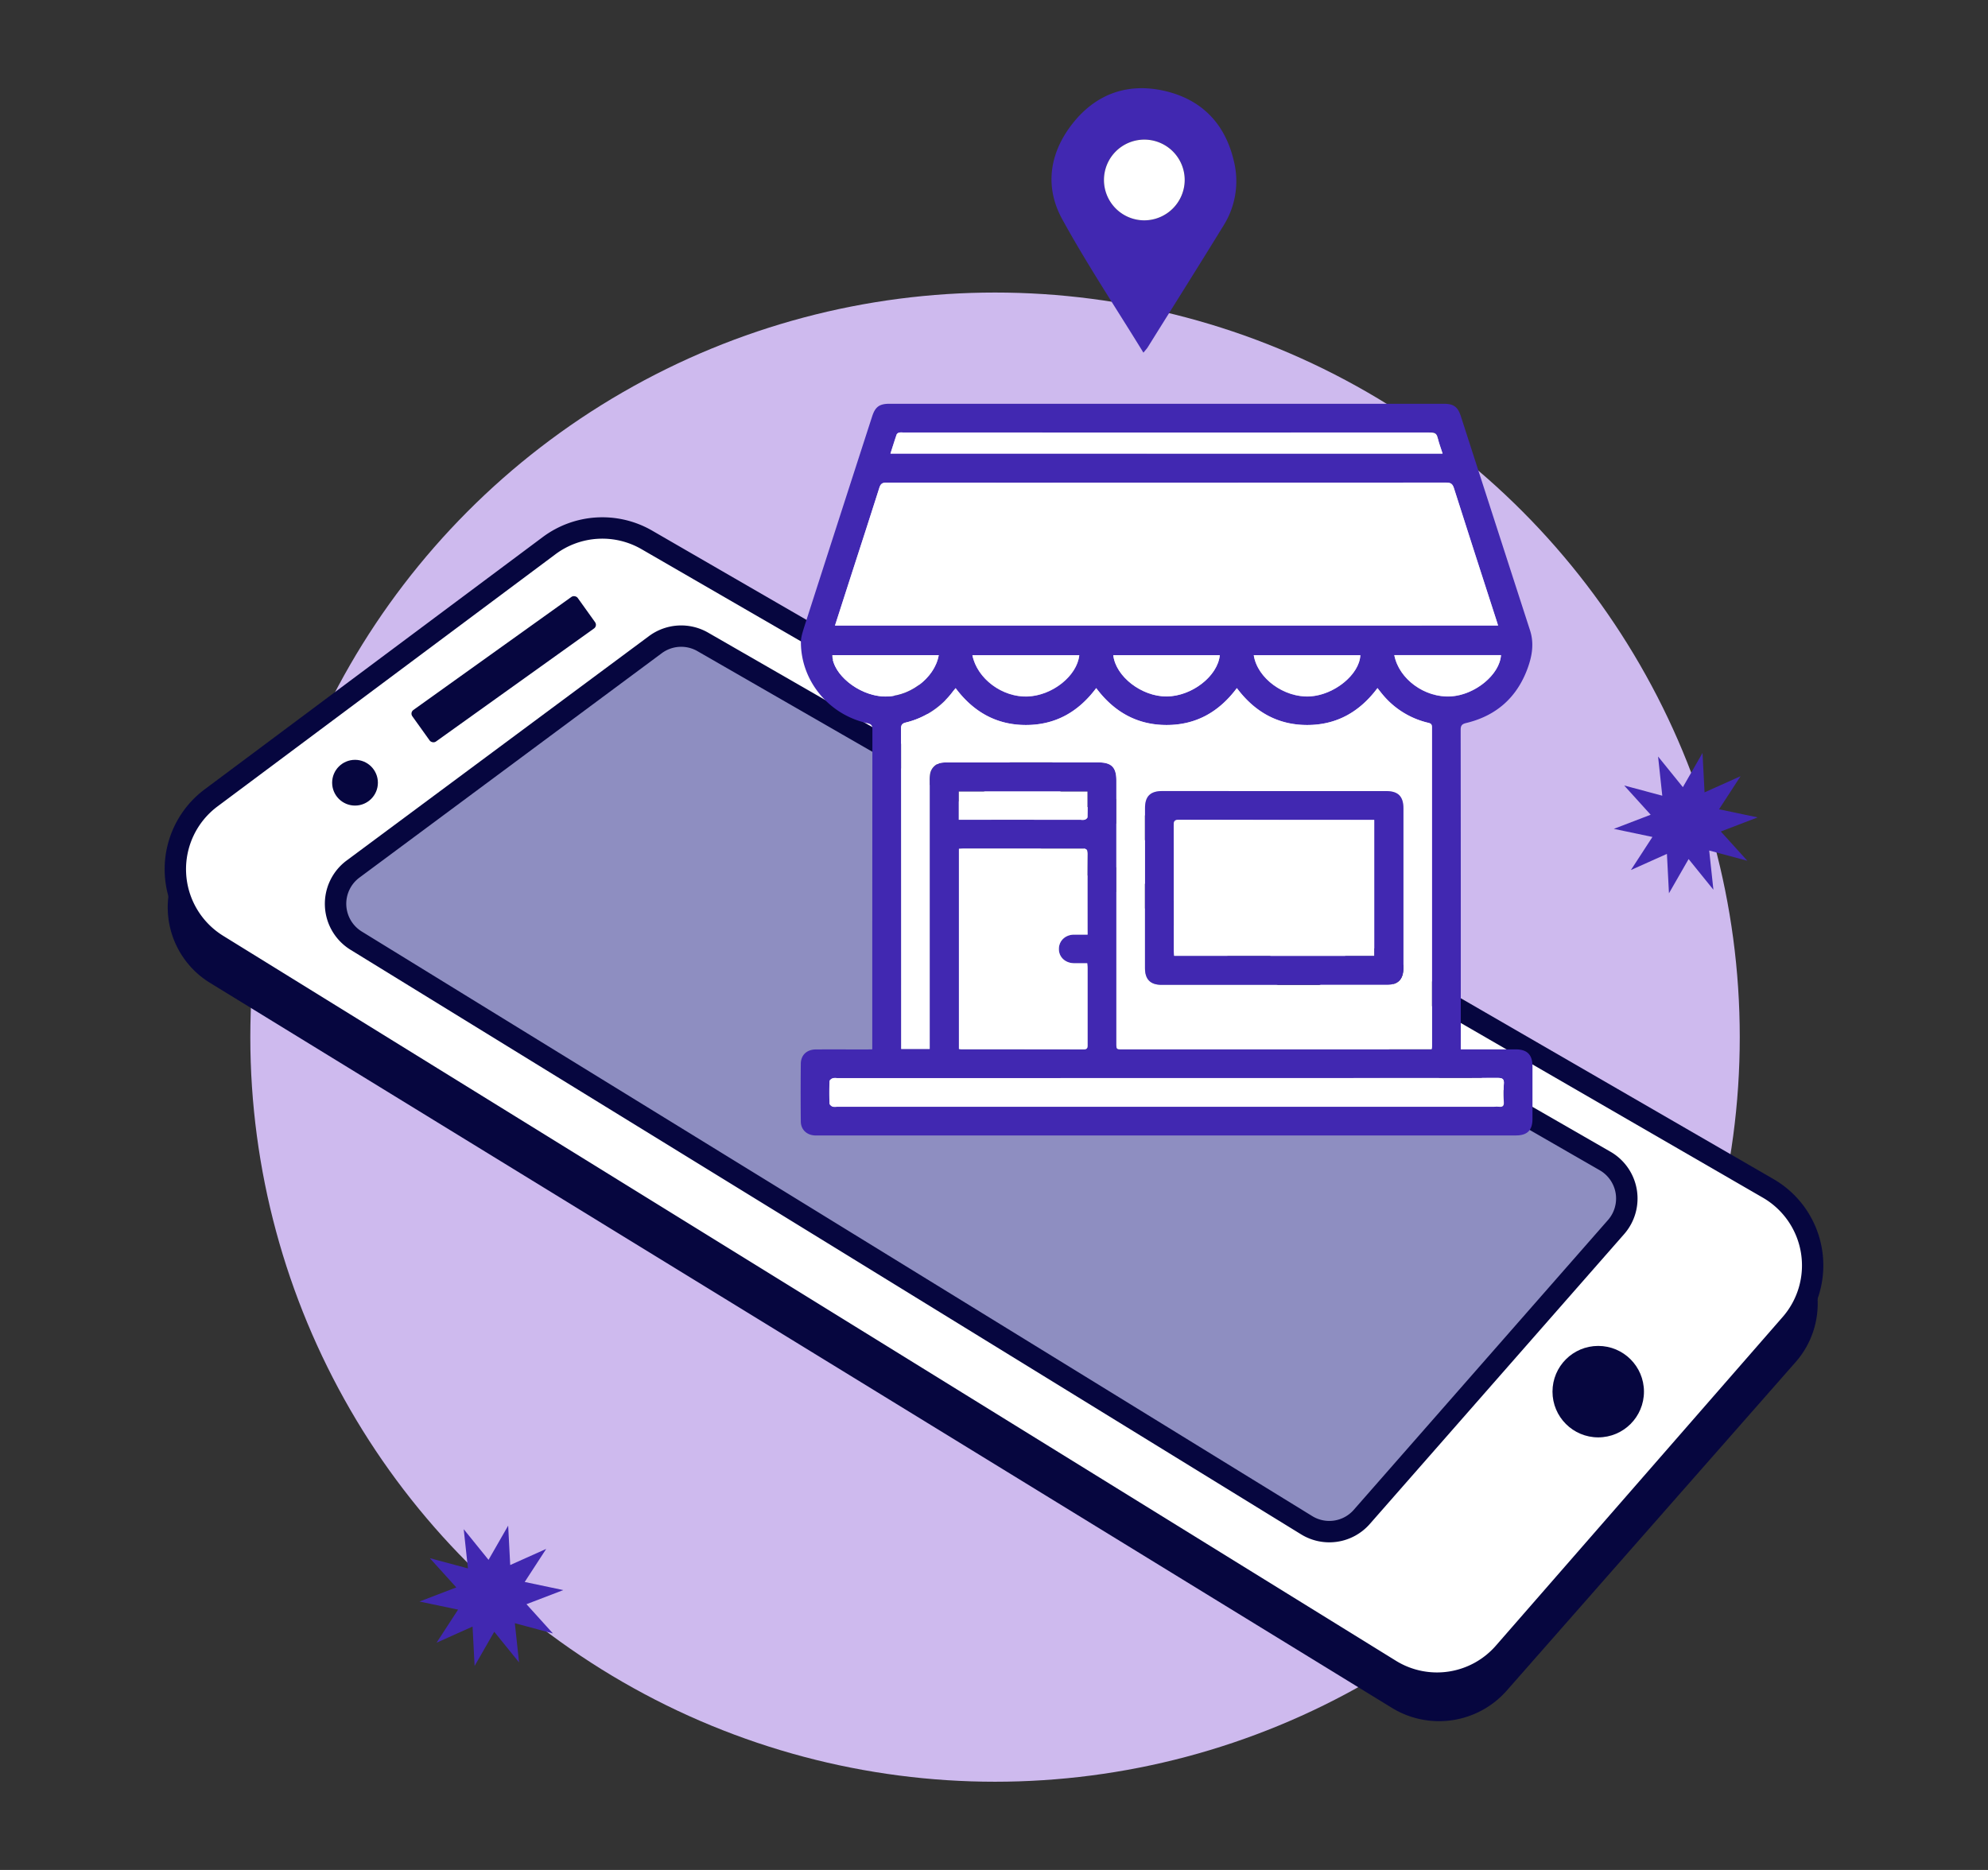
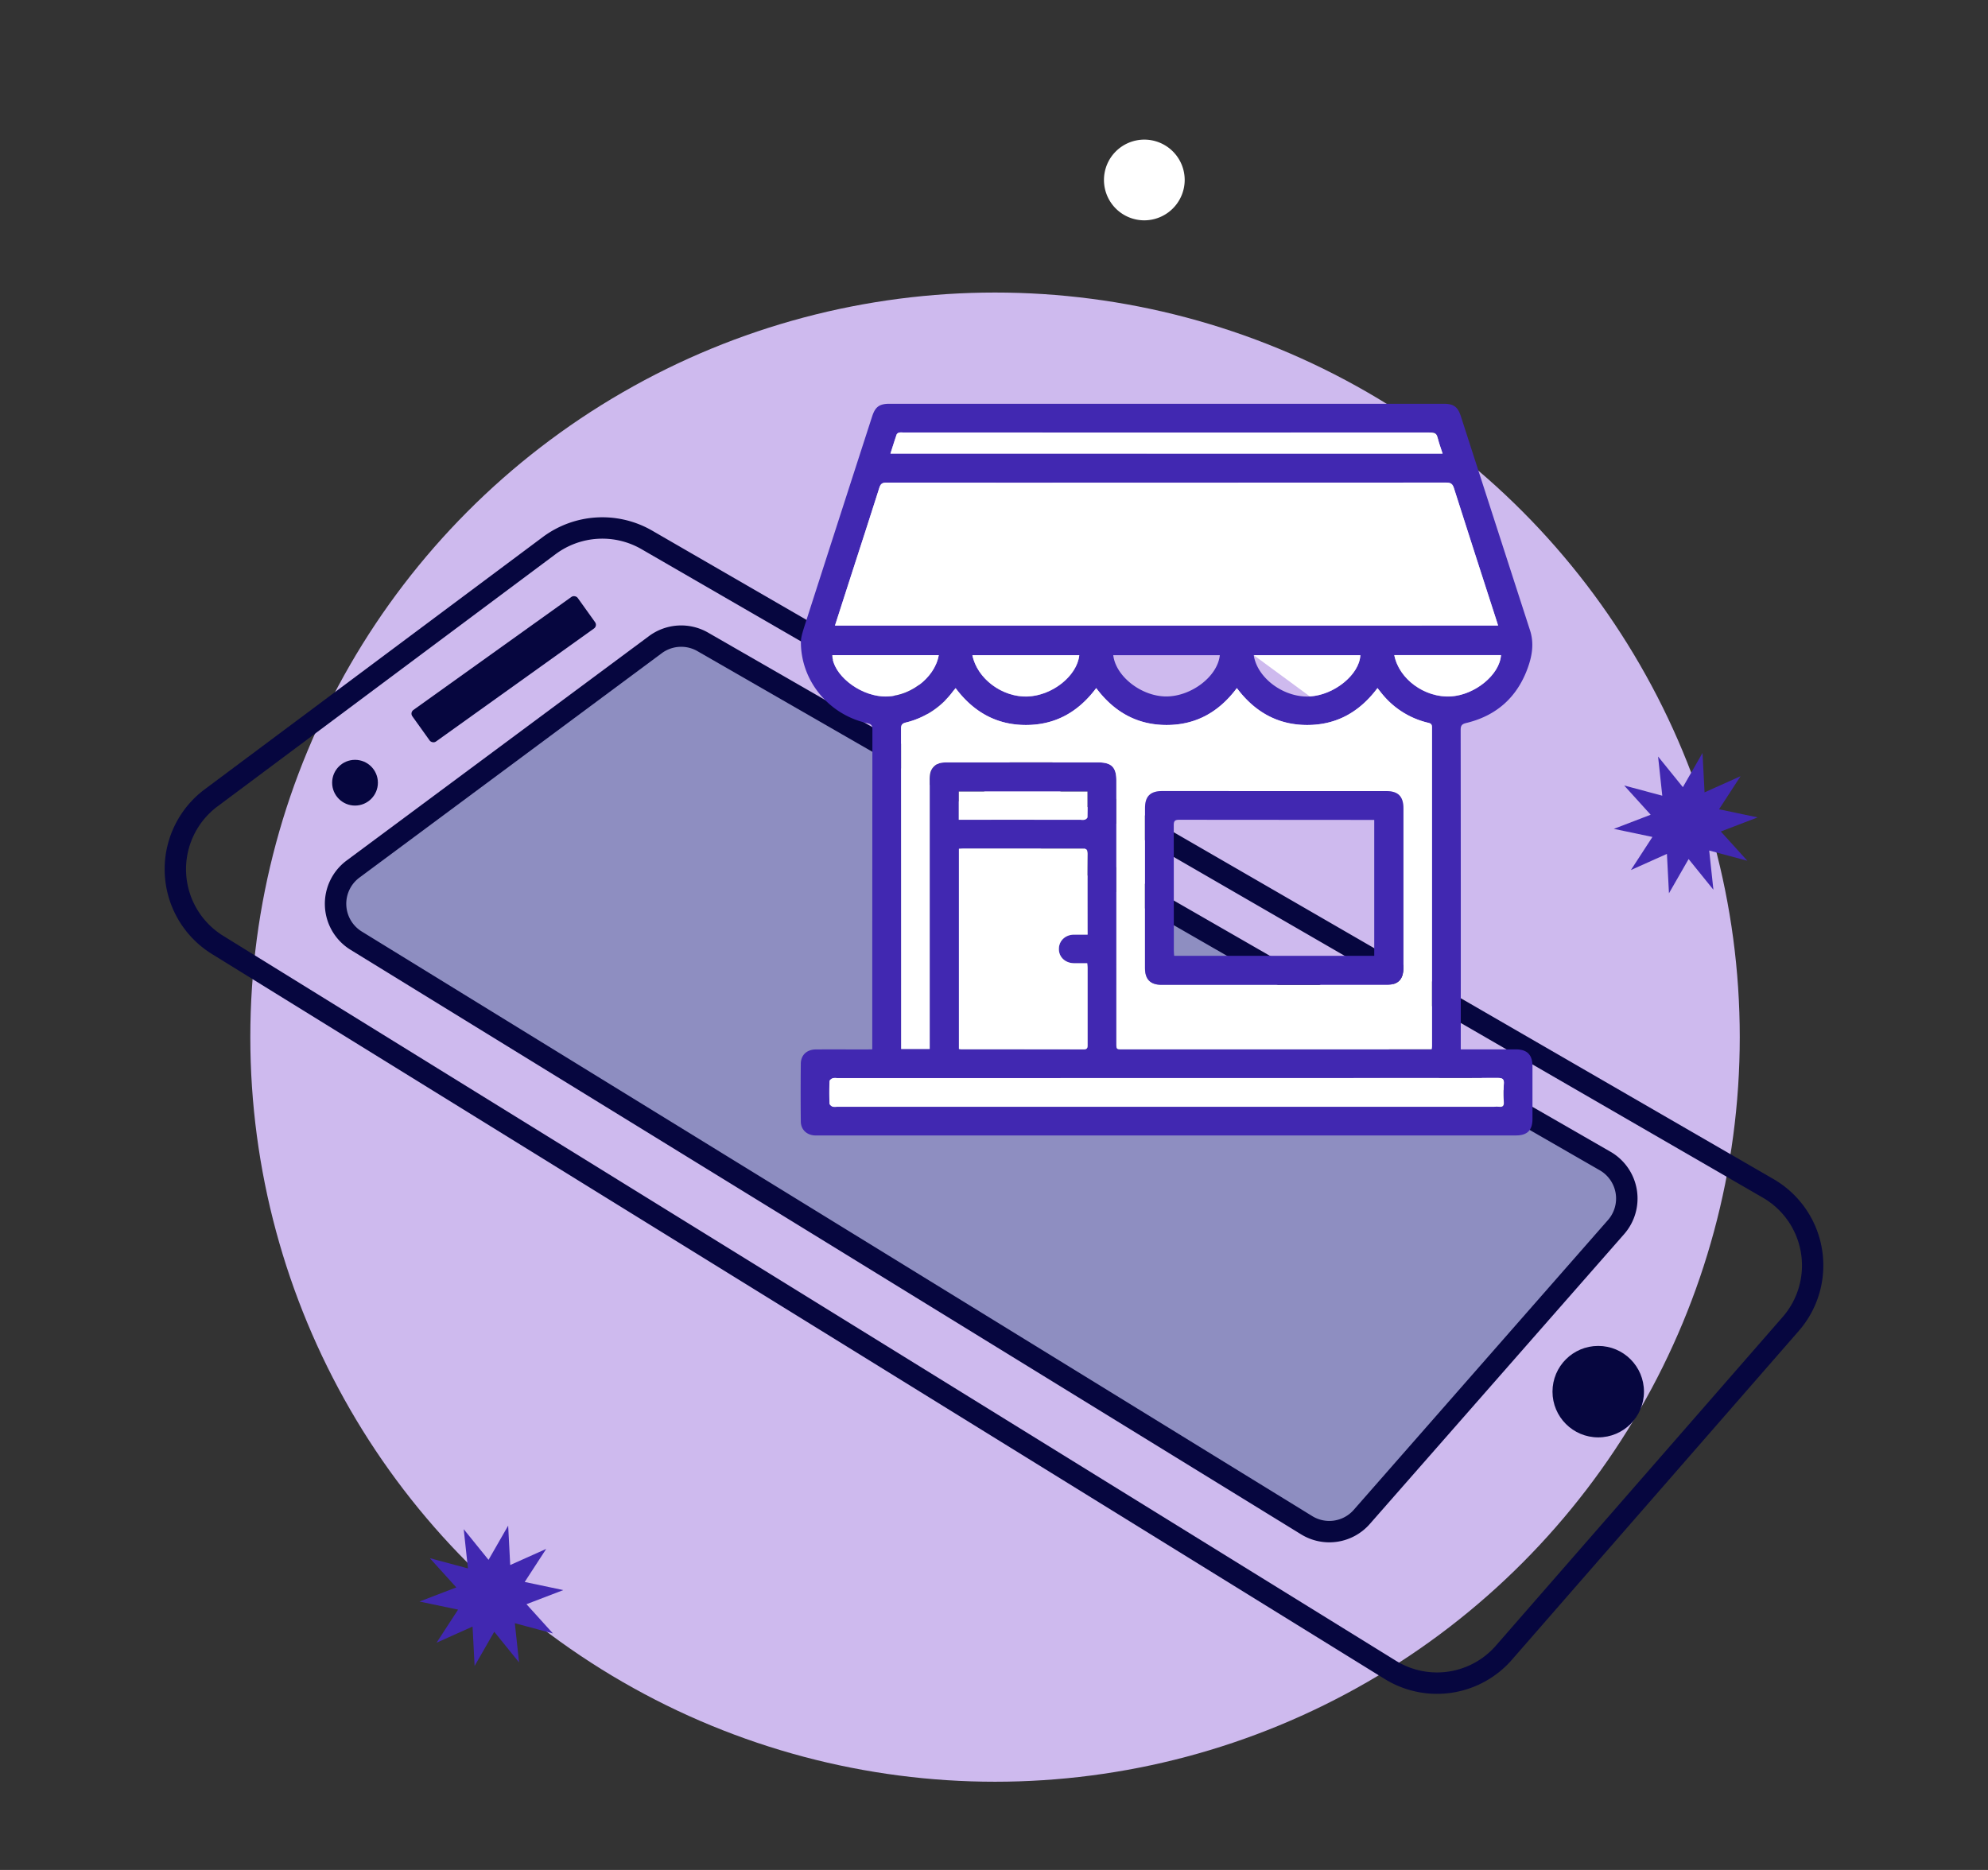
<svg xmlns="http://www.w3.org/2000/svg" id="Capa_1" data-name="Capa 1" viewBox="0 0 1148 1080">
  <rect x="0" y="0" width="1148" height="1080" fill="#333333" stroke="none" />
  <defs>
    <style>.cls-1{fill:#cebaee;}.cls-2{fill:#06063f;}.cls-3{fill:#fff;}.cls-4{fill:#8e8ec1;}.cls-5{fill:#4128b1;}</style>
  </defs>
  <circle class="cls-1" cx="574.6" cy="599.01" r="430.05" />
-   <path class="cls-2" d="M314.36,337.17,117.68,482.81a51.2,51.2,0,0,0,3.74,84.94L803.77,986.39a52.09,52.09,0,0,0,66.29-9.93L1036.9,786.7a51.2,51.2,0,0,0-13.1-78.31L371.29,333.87A52.12,52.12,0,0,0,314.36,337.17Z" />
-   <path class="cls-3" d="M317.09,315.16,121.92,460.8c-29.07,21.69-27.14,65.86,3.71,84.94l677.1,418.64a51.41,51.41,0,0,0,65.78-9.93l165.55-189.76a51.41,51.41,0,0,0-13-78.31L373.58,311.86A51.39,51.39,0,0,0,317.09,315.16Z" />
  <path class="cls-2" d="M799.48,969.63,122.39,551a57.59,57.59,0,0,1-4.16-95.14L313.39,310.21a57.54,57.54,0,0,1,63.28-3.7L1024.15,681a57.58,57.58,0,0,1,14.56,87.71L873.16,958.51a57.38,57.38,0,0,1-73.68,11.12ZM320.78,320.1,125.61,465.75a45.24,45.24,0,0,0,3.27,74.74L806,959.13a45.08,45.08,0,0,0,57.88-8.74l165.55-189.76a45.24,45.24,0,0,0-11.44-68.9L370.49,317.2a45.2,45.2,0,0,0-49.71,2.9Z" />
  <path class="cls-4" d="M378.45,372.32,203.85,501.94a25,25,0,0,0,1.81,41.36L754.52,880.89a25,25,0,0,0,31.89-4.81L933.21,708.7a25,25,0,0,0-6.33-38.15L405.82,370.72A25,25,0,0,0,378.45,372.32Z" />
  <path class="cls-2" d="M751.29,886.15,202.42,548.56A31.17,31.17,0,0,1,200.17,497l174.6-129.62h0a31.17,31.17,0,0,1,34.13-2L930,665.2a31.18,31.18,0,0,1,7.89,47.57L791.05,880.15a31.09,31.09,0,0,1-39.76,6ZM382.13,377.28,207.53,506.89A18.83,18.83,0,0,0,208.89,538L757.76,875.63a18.77,18.77,0,0,0,24-3.62L928.56,704.63a18.83,18.83,0,0,0-4.76-28.73L402.74,376.07a18.8,18.8,0,0,0-20.61,1.21Z" />
  <circle class="cls-2" cx="922.92" cy="803.76" r="26.41" />
  <rect class="cls-2" x="232.15" y="375.32" width="117.44" height="22.41" rx="2.58" transform="translate(752.33 531.64) rotate(144.42)" />
  <circle class="cls-2" cx="205.01" cy="452.06" r="13.21" />
  <path class="cls-5" d="M503.7,606.06v-4.13q0-90.39.08-180.79c0-2.54-1-3-3.1-3.5-22.14-4.94-38.12-24.38-38.19-46.65,0-2.9,1-5.88,1.86-8.69q19.57-60.9,39.27-121.76c1.8-5.57,4.17-7.34,10.07-7.34q160,0,320,0c5.73,0,8.15,1.78,9.9,7.2q19.93,61.8,39.93,123.6c2.45,7.52,1.24,14.7-1.27,21.69-6.08,16.92-18,27.66-35.53,31.88-2.44.58-3.24,1.4-3.24,4q.12,90.68.06,181.35v3.15H875.2c6.69,0,9.74,3.07,9.75,9.81q0,15.17,0,30.32c0,6.63-3,9.58-9.64,9.59q-52.08,0-104.15,0h-297c-1.21,0-2.43,0-3.64,0-4.7-.25-8-3.36-8.08-8q-.18-16.71,0-33.41c.05-5.08,3.5-8.23,8.71-8.26,9.73-.07,19.46,0,29.19,0ZM482.17,361.3H865.09c-.34-1.09-.58-1.89-.83-2.68Q851.9,320.31,839.61,282c-.78-2.44-1.79-3.26-4.42-3.25q-92.07.12-184.14.06-69.62,0-139.22-.05c-2.37,0-3.34.73-4.05,3-5,15.78-10.13,31.51-15.21,47.27C489.13,339.65,485.7,350.32,482.17,361.3ZM826.72,606.06c.09-.91.17-1.37.17-1.83q0-92.09,0-184.15c0-1.62-.51-2.22-2.1-2.59a48.52,48.52,0,0,1-26.29-16.21c-1-1.19-1.95-2.44-3.07-3.85C785.24,411.06,772,418.71,755,418.75s-30.47-7.59-40.74-21.31c-10.23,13.66-23.46,21.29-40.52,21.31s-30.47-7.64-40.7-21.31c-10.24,13.69-23.48,21.29-40.55,21.31s-30.42-7.66-40.64-21.28c-.7.85-1.2,1.4-1.64,2a47.76,47.76,0,0,1-27.1,17.85c-2.13.53-2.76,1.35-2.76,3.55q.1,90.95.06,181.89v3.11h16.47v-3.8q0-75.64,0-151.3a20.31,20.31,0,0,1,.28-3.9,7.91,7.91,0,0,1,6.94-6.39,34.08,34.08,0,0,1,3.92-.13h86.17c7.68,0,10.48,2.82,10.48,10.52V602.42c0,3.63,0,3.64,3.64,3.64H826.72ZM628.05,539.79v-3c0-14.5-.07-29,.07-43.5,0-2.69-.86-3.22-3.34-3.21-22.73.08-45.47,0-68.2,0-.91,0-1.82.09-2.81.14V605.85a10.71,10.71,0,0,0,1.33.19c23.58,0,47.15,0,70.73.06,2.33,0,2.24-1.27,2.24-2.86,0-14.69,0-29.38,0-44.07,0-.89-.12-1.78-.2-2.83-2.75,0-5.17,0-7.6,0-5.08-.07-8.79-3.56-8.79-8.23s3.67-8.24,8.74-8.31C622.69,539.77,625.19,539.79,628.05,539.79Zm45.57,82.86H483.31a6.92,6.92,0,0,0-2.5.07c-.73.3-1.77,1.1-1.79,1.71q-.24,6.45,0,12.91c0,.63,1,1.47,1.71,1.79a6.64,6.64,0,0,0,2.49.07H862.72a26.33,26.33,0,0,1,3.08,0c1.93.21,2.67-.49,2.59-2.5a88.16,88.16,0,0,1,0-10.66c.26-3-.95-3.48-3.64-3.48Q769.2,622.69,673.62,622.65ZM833.05,262c-1-3.26-2.16-6.23-2.89-9.3-.57-2.36-1.75-2.95-4.11-2.94q-152.4.08-304.81,0a7,7,0,0,0-2,.06,2.31,2.31,0,0,0-1.45,1c-1.25,3.6-2.37,7.24-3.62,11.13ZM553.67,473.48h70.55a6.82,6.82,0,0,0,2.22-.06c.62-.24,1.52-.92,1.53-1.42.12-4.93.07-9.85.07-14.86H553.67Zm89.2-95.07c1.43,12.39,16.54,24,30.92,23.83s29.35-11.65,30.61-23.83Zm-100.77,0H480.58c.35,11,14.88,22.88,29.05,23.82C524.34,403.16,539.75,392,542.1,378.37Zm263.06,0c2.68,13.86,17.6,24.68,32.53,23.84,14-.78,28.3-12.48,29.08-23.84Zm-81.16.06c2.06,13.3,17.5,24.59,32.35,23.78,14.09-.76,28.62-12.58,29.2-23.78Zm-162.48,0c2.79,13.66,17.4,24.44,32,23.82,14.26-.6,28.4-11.86,29.75-23.82Z" />
  <path class="cls-3" d="M482.17,361.3c3.53-11,7-21.65,10.4-32.31,5.08-15.76,10.23-31.49,15.21-47.27.71-2.25,1.68-3,4.05-3q69.6.11,139.22.05,92.07,0,184.14-.06c2.63,0,3.64.81,4.42,3.25q12.21,38.36,24.65,76.64c.25.79.49,1.59.83,2.68Z" />
  <path class="cls-3" d="M826.72,606.06H648.3c-3.64,0-3.64,0-3.64-3.64V450.84c0-7.7-2.8-10.52-10.48-10.52H548a34.08,34.08,0,0,0-3.92.13,7.91,7.91,0,0,0-6.94,6.39,20.31,20.31,0,0,0-.28,3.9q0,75.66,0,151.3v3.8H520.39v-3.11q0-90.94-.06-181.89c0-2.2.63-3,2.76-3.55a47.76,47.76,0,0,0,27.1-17.85c.44-.58.94-1.13,1.64-2,10.22,13.62,23.5,21.3,40.64,21.28s30.31-7.62,40.55-21.31c10.23,13.67,23.54,21.33,40.7,21.31s30.29-7.65,40.52-21.31c10.27,13.72,23.59,21.35,40.74,21.31s30.26-7.69,40.48-21.32c1.12,1.41,2.06,2.66,3.07,3.85a48.52,48.52,0,0,0,26.29,16.21c1.59.37,2.1,1,2.1,2.59q0,92.07,0,184.15C826.89,604.69,826.81,605.15,826.72,606.06ZM736,456.9H671.16c-6.89,0-10,3-10,9.87q0,46.17,0,92.33c0,6.53,3.06,9.71,9.58,9.71q65,0,129.92,0c6.68,0,9.72-3.15,9.72-9.88q0-46,0-92c0-6.92-3.06-10-9.9-10Z" />
  <path class="cls-3" d="M628.05,539.79c-2.86,0-5.36,0-7.86,0-5.07.07-8.73,3.57-8.74,8.31s3.71,8.16,8.79,8.23c2.43,0,4.85,0,7.6,0,.08,1,.2,1.94.2,2.83,0,14.69,0,29.38,0,44.07,0,1.59.09,2.86-2.24,2.86-23.58-.07-47.15-.05-70.73-.06a10.71,10.71,0,0,1-1.33-.19V490.23c1-.05,1.9-.14,2.81-.14,22.73,0,45.47,0,68.2,0,2.48,0,3.36.52,3.34,3.21-.14,14.5-.07,29-.07,43.5Z" />
  <path class="cls-3" d="M673.62,622.65q95.58,0,191.16-.06c2.69,0,3.9.45,3.64,3.48a88.16,88.16,0,0,0,0,10.66c.08,2-.66,2.71-2.59,2.5a26.33,26.33,0,0,0-3.08,0H483.21a6.64,6.64,0,0,1-2.49-.07c-.72-.32-1.69-1.16-1.71-1.79q-.22-6.45,0-12.91c0-.61,1.06-1.41,1.79-1.71a6.92,6.92,0,0,1,2.5-.07Z" />
  <path class="cls-3" d="M833.05,262H514.22c1.25-3.89,2.37-7.53,3.62-11.13a2.31,2.31,0,0,1,1.45-1,7,7,0,0,1,2-.06q152.4,0,304.81,0c2.36,0,3.54.58,4.11,2.94C830.89,255.76,832,258.73,833.05,262Z" />
  <path class="cls-3" d="M553.67,473.48V457.14H628c0,5,.05,9.93-.07,14.86,0,.5-.91,1.18-1.53,1.42a6.82,6.82,0,0,1-2.22.06H553.67Z" />
-   <path class="cls-3" d="M642.87,378.41H704.4c-1.26,12.18-16.14,23.7-30.61,23.83S644.3,390.8,642.87,378.41Z" />
  <path class="cls-3" d="M542.1,378.37c-2.35,13.59-17.76,24.79-32.47,23.82-14.17-.94-28.7-12.78-29.05-23.82Z" />
  <path class="cls-3" d="M805.16,378.35h61.61c-.78,11.36-15.11,23.06-29.08,23.84C822.76,403,807.84,392.21,805.16,378.35Z" />
-   <path class="cls-3" d="M724,378.41h61.55c-.58,11.2-15.11,23-29.2,23.78C741.5,403,726.06,391.71,724,378.41Z" />
+   <path class="cls-3" d="M724,378.41h61.55c-.58,11.2-15.11,23-29.2,23.78Z" />
  <path class="cls-3" d="M561.52,378.4h61.71c-1.35,12-15.49,23.22-29.75,23.82C578.92,402.84,564.31,392.06,561.52,378.4Z" />
  <path class="cls-5" d="M736,456.9h64.54c6.84,0,9.9,3.07,9.9,10q0,46,0,92c0,6.73-3,9.87-9.72,9.88q-65,0-129.92,0c-6.52,0-9.58-3.18-9.58-9.71q0-46.17,0-92.33c0-6.85,3.07-9.87,10-9.87Zm57.58,95.16V473.55h-3.24q-54.74,0-109.48-.08c-2.6,0-3.07.86-3.06,3.21.07,24.14,0,48.29.05,72.43,0,1,.12,2,.18,2.95Z" />
-   <path class="cls-3" d="M793.56,552.06H678c-.06-1-.18-2-.18-2.95,0-24.14,0-48.29-.05-72.43,0-2.35.46-3.21,3.06-3.21q54.74.15,109.48.08h3.24Z" />
-   <path class="cls-5" d="M660.29,203.69c-16.09-26.21-32.61-51.06-46.92-77.13-10.2-18.6-7.37-38,5.72-54.84,13.63-17.53,32.17-24.16,53.7-19.15,21.3,5,34.73,19,39.7,40.39a48.22,48.22,0,0,1-5.86,37.18c-14.53,23.64-29.32,47.12-44,70.66C662.18,201.47,661.61,202.05,660.29,203.69Zm.56-76.43a23.31,23.31,0,1,0-23.34-23.12A23.4,23.4,0,0,0,660.85,127.26Z" />
  <path class="cls-3" d="M660.85,127.26a23.31,23.31,0,1,1,23.27-23.19A23.39,23.39,0,0,1,660.85,127.26Z" />
  <polygon class="cls-5" points="983.14 434.88 984.32 457.63 1005.11 448.31 992.69 467.41 1014.98 472.09 993.71 480.24 1009 497.13 987 491.23 989.43 513.87 975.11 496.16 963.77 515.92 962.59 493.17 941.8 502.49 954.22 483.39 931.93 478.71 953.2 470.56 937.91 453.67 959.91 459.57 957.48 436.93 971.8 454.63 983.14 434.88" />
  <polygon class="cls-5" points="293.45 881.15 294.63 903.9 315.41 894.59 303 913.68 325.29 918.37 304.02 926.52 319.3 943.41 297.3 937.5 299.74 960.15 285.41 942.44 274.07 962.19 272.89 939.44 252.1 948.76 264.52 929.66 242.23 924.98 263.5 916.83 248.22 899.94 270.22 905.85 267.78 883.2 282.11 900.91 293.45 881.15" />
</svg>